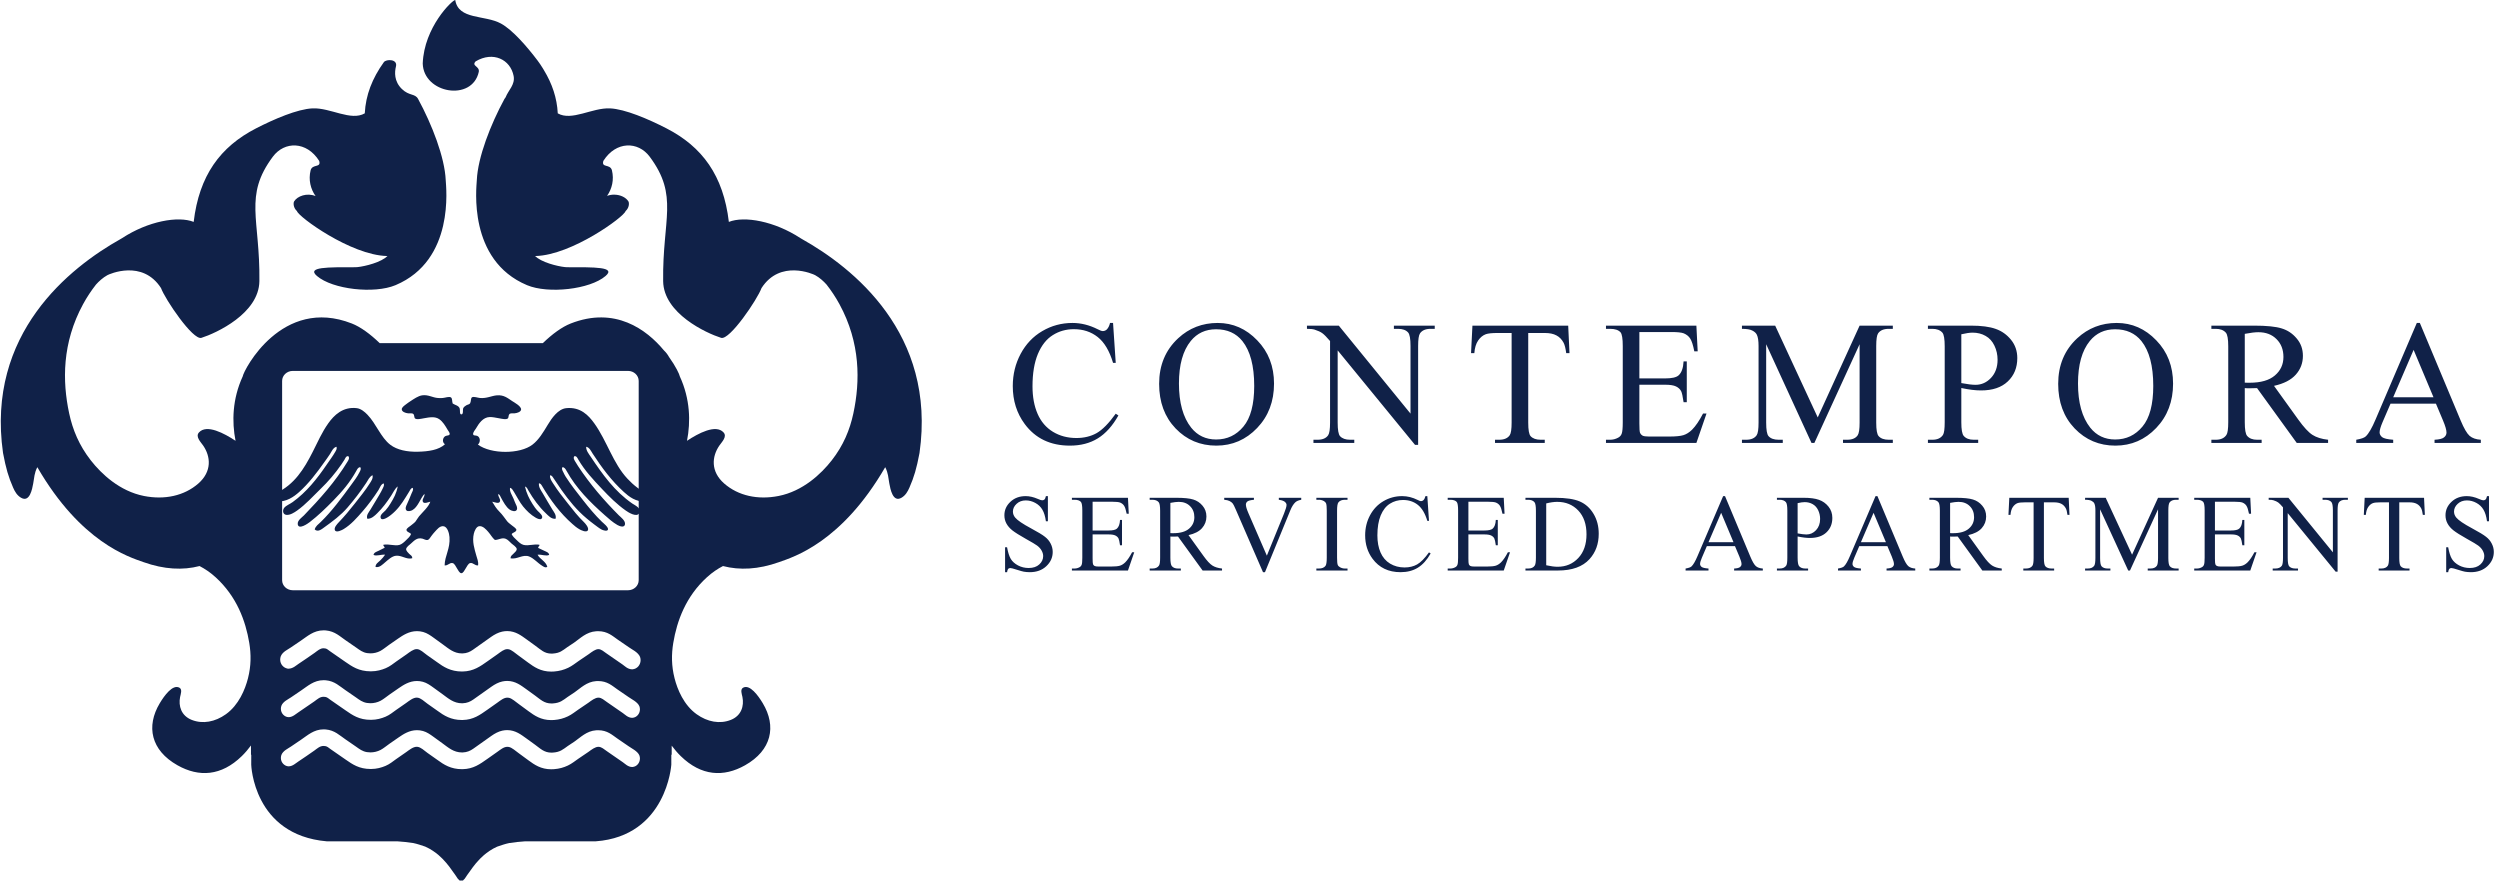
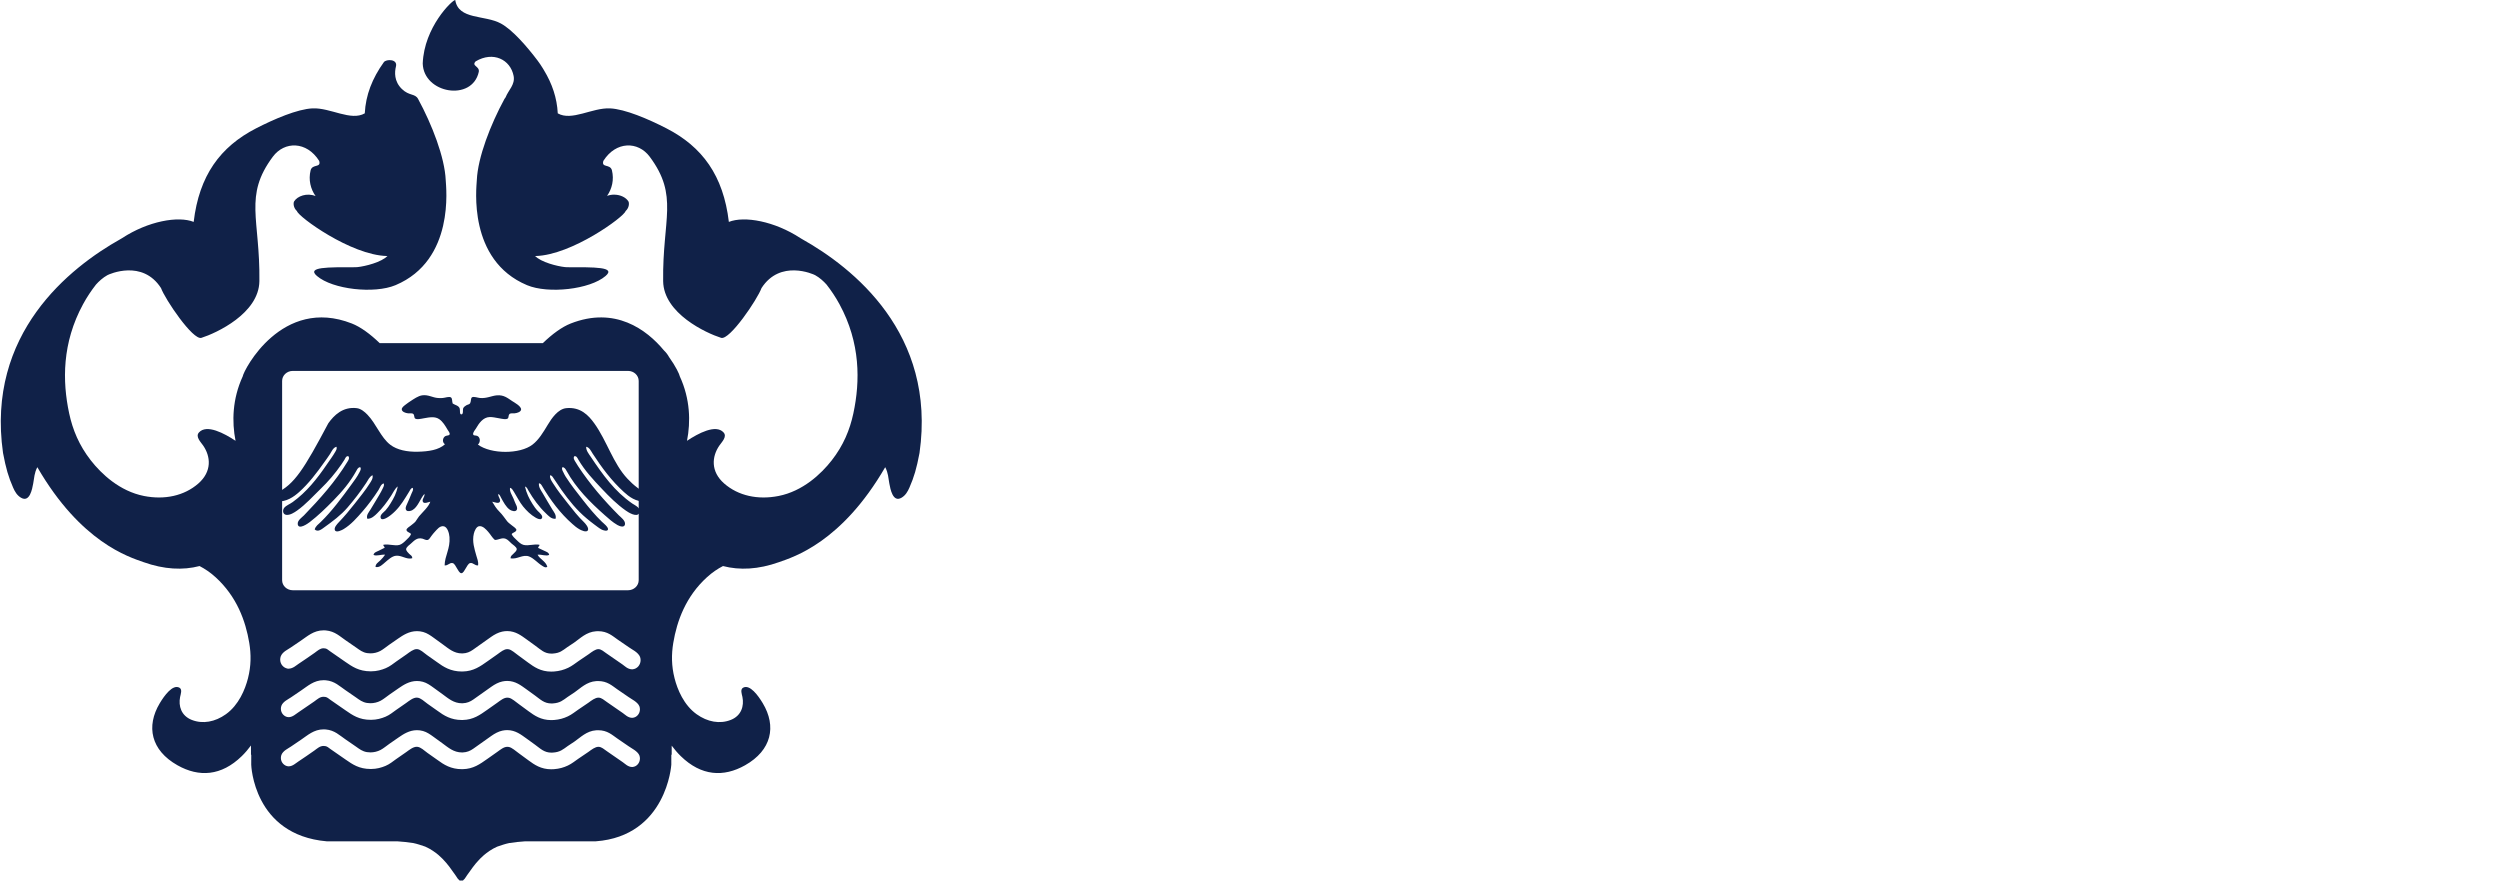
<svg xmlns="http://www.w3.org/2000/svg" width="1411" height="497" viewBox="0 0 1411 497" fill="none">
  <path d="M452.577 134.882C452.263 134.688 451.983 134.52 451.725 134.375C437.11 124.815 420.104 121.756 411.367 125.243C408.282 99.106 396.401 82.845 376.156 72.448C365.958 67.207 352.78 61.539 344.263 61.165C334.195 60.723 322.661 68.51 314.801 63.979C314.366 55.339 311.676 47.31 306.983 39.582C306.95 39.523 306.915 39.465 306.882 39.404C306.672 39.059 306.475 38.713 306.252 38.368C305.401 36.976 304.472 35.594 303.445 34.227C297.439 26.272 289.254 16.835 282.706 13.269C273.652 8.325 258.701 11.305 256.94 0C255.231 0.02 239.349 15.336 238.588 35.84C239.043 52.778 266.492 57.524 270.228 40.556C270.802 37.287 265.922 37.315 268.45 34.641C278.344 28.738 288.111 33.616 289.891 42.87C290.831 47.799 286.973 50.796 285.354 54.938C285.128 55.191 284.91 55.479 284.718 55.835C276.887 70.233 269.662 88.8 269.116 101.693C268.949 105.568 263.8 146.796 297.45 160.944C309.433 165.982 332.976 163.349 341.787 155.766C347.808 150.59 335.665 150.822 320.043 150.822C317.439 150.822 308.186 149.025 303.339 145.619C302.863 145.283 302.432 144.891 301.99 144.509C302.109 144.505 302.22 144.505 302.342 144.498C322.733 143.973 352.359 122.294 353.052 119.168C355.298 117.138 355.128 114.414 354.691 113.693C353.381 111.527 350.296 109.933 346.897 109.873C345.498 109.818 344.048 110.028 342.636 110.554C345.393 106.562 346.685 101.501 345.361 96.069C344.299 92.362 339.299 94.891 340.538 90.797C347.663 79.561 360.139 79.659 366.674 88.416C383.256 110.665 373.836 123.5 374.282 158.684C374.514 176.907 398.61 188.023 406.993 190.677C411.805 192.201 427.51 168.885 429.798 162.594C440.325 146.24 459.082 154.755 460.054 155.294C462.638 156.719 464.827 158.74 466.508 160.611C469.149 163.987 471.611 167.663 473.807 171.701C485.685 193.549 485.512 215.161 481.649 233.259C479.646 242.648 476.002 251.407 469.437 259.82C463.445 267.507 453.117 277.221 439.431 279.929C427.778 282.238 416.671 279.843 408.724 272.881C401.004 266.108 401.714 257.671 406.058 251.406C407.424 249.445 410.506 246.441 408.394 244.085C404.055 239.23 394.04 244.602 387.742 248.792C389.86 238.02 389.56 225.177 383.693 212.446C383.531 211.372 381.462 206.854 377.593 201.483C376.849 200.113 375.883 198.877 374.757 197.805C364.908 185.924 347.083 172.767 322.086 182.589C317.179 184.515 311.656 188.558 306.394 193.654H214.29C209.023 188.559 203.502 184.515 198.599 182.589C159.128 167.08 137.528 208.866 136.985 212.446C131.128 225.177 130.822 238.02 132.941 248.792C126.642 244.602 116.629 239.23 112.286 244.085C110.177 246.441 113.257 249.445 114.621 251.406C118.969 257.671 119.678 266.107 111.956 272.881C104.01 279.843 92.898 282.238 81.249 279.929C67.559 277.22 57.237 267.505 51.245 259.82C44.68 251.407 41.033 242.646 39.028 233.259C35.168 215.161 34.994 193.547 46.875 171.701C49.066 167.663 51.535 163.987 54.173 160.611C55.854 158.74 58.044 156.719 60.625 155.294C61.601 154.755 80.357 146.24 90.882 162.594C93.172 168.884 108.875 192.201 113.686 190.677C122.072 188.023 146.166 176.907 146.401 158.684C146.851 123.5 137.424 110.665 154.008 88.416C160.537 79.66 173.017 79.561 180.145 90.797C181.378 94.891 176.386 92.362 175.321 96.069C173.979 101.554 175.302 106.663 178.117 110.674C173.274 108.684 167.843 110.62 165.986 113.693C165.549 114.414 165.385 117.138 167.623 119.168C168.322 122.294 197.948 143.973 218.338 144.498C218.457 144.505 218.569 144.505 218.688 144.509C218.246 144.891 217.814 145.283 217.337 145.619C212.497 149.025 203.24 150.822 200.637 150.822C185.013 150.822 172.871 150.59 178.89 155.766C187.703 163.349 211.246 165.982 223.229 160.944C256.877 146.796 251.732 105.569 251.565 101.693C251.017 88.8 243.794 70.233 235.963 55.835C234.237 52.657 230.955 54.245 226.83 50.236C222.346 45.89 222.688 40.68 223.48 37.477C224.527 33.261 217.957 33.258 216.635 35.098C210.095 44.203 206.398 53.659 205.879 63.976C198.021 68.507 186.491 60.72 176.417 61.163C167.9 61.537 154.719 67.205 144.523 72.446C124.279 82.843 112.393 99.104 109.312 125.241C100.575 121.754 83.573 124.812 68.96 134.373C68.7 134.518 68.416 134.686 68.105 134.88C39.396 150.969 -7.888 188.197 1.707 255.65C3.38 264.481 4.778 269.209 7.39 275.176C8.384 277.453 9.604 279.59 11.859 280.912C16.793 283.807 18.179 275.928 18.741 272.89C19.355 269.615 19.342 266.954 21.069 263.679C45.686 306.184 72.743 314.34 81.03 317.281C92.649 321.411 103.198 321.939 112.632 319.476C115.654 321.046 118.655 323.041 121.653 325.768C133.62 336.658 138.628 350.421 140.689 362.876C141.757 369.339 141.739 375.811 139.966 382.8C138.345 389.187 134.723 397.936 127.518 403.096C121.39 407.481 114.454 408.754 108.256 406.329C102.229 403.967 100.642 398.431 101.652 393.363C101.972 391.779 103.03 389.101 101.262 388.131C97.461 386.051 92.733 392.632 90.183 396.885C82.341 409.948 85.158 423.449 100.163 431.915C112.299 438.759 124.878 438.048 136.468 426.753C138.383 424.882 140.082 422.855 141.651 420.742C141.651 424.038 141.651 425.981 141.651 425.981H141.806L141.795 431.61C141.795 431.671 142.077 441.505 147.536 451.847C152.967 462.195 163.731 473.068 184.454 474.846H224.313C227.086 474.973 230.938 475.458 233.205 475.805C235.731 476.337 237.656 477.043 240.002 477.825C243.149 479.207 245.766 481.113 247.592 482.673C249.404 484.231 250.413 485.416 250.467 485.473C252.264 487.211 255.479 491.634 257.078 494.003C257.673 494.902 258.049 495.458 258.049 495.458C258.074 495.493 258.095 495.514 258.124 495.549L258.337 495.884L258.451 496.026L258.832 496.399L258.962 496.496C259.006 496.611 259.079 496.713 259.179 496.798C259.329 496.929 259.527 497 259.728 497C259.752 497 259.772 497 259.795 496.997L260.334 496.955L260.875 496.997C261.104 497.011 261.33 496.94 261.489 496.798C261.582 496.713 261.658 496.614 261.701 496.498L261.829 496.398L262.215 496.025L262.333 495.882L262.525 495.574C262.564 495.539 262.595 495.494 262.623 495.454C262.623 495.448 262.997 494.89 263.585 494.008C265.202 491.634 268.4 487.211 270.25 485.425C270.257 485.425 271.261 484.229 273.078 482.672C274.902 481.112 277.526 479.205 280.608 477.852C283.022 477.043 284.949 476.337 287.416 475.811C289.729 475.457 293.584 474.972 296.328 474.845L336.277 474.835C356.257 473.364 367.011 462.478 372.612 452.073C378.242 441.662 378.879 431.692 378.892 431.587C378.892 431.587 378.892 429.01 378.892 425.981H379.104V420.84C380.656 422.915 382.33 424.914 384.221 426.754C395.81 438.049 408.379 438.761 420.517 431.916C435.524 423.45 438.341 409.949 430.501 396.886C427.946 392.633 423.222 386.052 419.418 388.132C417.654 389.102 418.704 391.782 419.027 393.365C420.041 398.433 418.451 403.97 412.426 406.33C406.231 408.755 399.292 407.483 393.164 403.097C385.955 397.938 382.334 389.188 380.718 382.802C378.944 375.812 378.923 369.339 379.992 362.877C382.054 350.421 387.063 336.658 399.026 325.769C402.028 323.041 405.025 321.047 408.044 319.477C417.485 321.94 428.033 321.412 439.648 317.282C447.94 314.341 474.994 306.185 499.613 263.68C501.339 266.954 501.324 269.616 501.941 272.891C502.505 275.93 503.886 283.808 508.822 280.913C511.077 279.591 512.299 277.454 513.291 275.177C515.904 269.21 517.302 264.482 518.974 255.651C528.571 188.2 481.284 150.971 452.577 134.882V134.882ZM159.23 214.999C159.23 211.873 161.933 209.34 165.266 209.34H354.447C357.779 209.34 360.48 211.874 360.48 214.999V327.478C360.48 330.605 357.779 333.14 354.447 333.14H165.266C161.933 333.14 159.23 330.605 159.23 327.478V214.999ZM356.966 432.89C356.919 432.89 356.844 432.895 356.744 432.895C354.38 432.857 352.741 431.025 351.541 430.216C348.248 427.886 345.787 426.228 342.578 424.014C341.031 422.918 339.525 421.575 337.946 421.511C337.909 421.505 337.864 421.505 337.775 421.505C335.952 421.473 333.915 423.056 332.088 424.385C330.085 425.8 328.042 427.11 326.392 428.244C324.497 429.542 322.785 430.983 320.51 432.065C318.134 433.195 315.668 433.885 312.776 434.112C312.202 434.158 311.648 434.178 311.123 434.178H311.091C305.298 434.178 301.601 431.591 298.309 429.172C296.613 427.93 294.692 426.464 292.811 425.134C291.135 423.931 288.938 421.913 287.228 421.591C286.936 421.529 286.652 421.504 286.374 421.504C284.337 421.475 282.442 423.112 280.631 424.393C278.564 425.816 276.896 427.02 275.044 428.333C270.857 431.291 267.116 433.994 261.181 434.114C261.031 434.114 260.878 434.119 260.713 434.12C254.487 434.131 250.495 431.57 246.861 428.892C245.042 427.555 243.333 426.427 241.27 424.948C239.365 423.544 237.487 421.685 235.578 421.511C235.462 421.492 235.339 421.488 235.197 421.49C233.194 421.457 230.992 423.255 229.279 424.48C227.271 425.878 225.349 427.187 223.597 428.427C221.767 429.722 219.96 431.273 217.586 432.269C215.288 433.235 212.638 434.002 209.428 434.02H209.318C202.616 434.039 198.931 431.364 195.084 428.715C192.47 426.921 189.242 424.7 186.536 422.784C185.448 421.997 184.708 421.305 183.728 421.123C183.335 421.046 182.978 421.014 182.642 421.014C180.542 421 179.14 422.377 177.397 423.633C174.104 425.957 171.652 427.607 168.315 429.848C166.98 430.706 165.215 432.478 162.96 432.523C162.865 432.523 162.776 432.522 162.688 432.516L162.735 431.748L162.672 432.513C160.529 432.335 158.541 430.409 158.529 427.804C158.526 427.269 158.615 426.713 158.796 426.146C159.68 423.69 162.749 422.401 164.256 421.331C166.242 419.993 168.189 418.66 169.945 417.472C173.607 415.024 177.116 411.663 182.65 411.653C183.042 411.648 183.447 411.671 183.857 411.706C188.958 412.154 191.709 415.101 194.971 417.287C196.96 418.624 198.971 420.015 200.849 421.337C202.882 422.779 204.543 424.082 207.102 424.498C207.737 424.595 208.394 424.651 209.058 424.651C210.995 424.651 213.017 424.2 214.803 423.263C216.437 422.395 218.083 421 219.865 419.74C221.538 418.56 223.27 417.365 225.027 416.163C227.621 414.391 230.986 412.115 235.332 412.111C236.412 412.109 237.545 412.252 238.728 412.576C240.936 413.179 242.896 414.582 244.575 415.798C246.33 417.072 248.07 418.319 249.636 419.466C253.016 421.927 256.044 424.686 260.746 424.685C260.884 424.685 261.024 424.681 261.16 424.679C263.562 424.595 265.42 423.77 267.13 422.566C270.685 420.047 273.829 417.816 277.356 415.318C279.257 413.972 281.359 412.838 283.5 412.379C284.474 412.166 285.402 412.075 286.279 412.075C290.992 412.081 294.225 414.757 296.902 416.637C298.569 417.811 300.29 419.102 301.967 420.307C304.997 422.495 307.084 424.792 311.26 424.792C311.487 424.792 311.72 424.787 311.953 424.769C316.157 424.507 317.67 423.022 320.44 421.06C321.685 420.178 323.03 419.381 324.27 418.512C327.618 416.218 331.043 412.536 336.475 412.173C336.844 412.148 337.203 412.138 337.556 412.138C342.829 412.132 345.521 414.838 348.423 416.819C350.443 418.2 352.385 419.5 354.736 421.151C356.258 422.276 359.953 423.947 360.894 426.426C361.088 426.99 361.177 427.563 361.177 428.117C361.163 430.621 359.339 432.723 356.966 432.89V432.89ZM356.966 405.135C356.919 405.135 356.844 405.14 356.744 405.14C354.38 405.103 352.741 403.269 351.541 402.461C348.248 400.134 345.787 398.473 342.578 396.261C341.031 395.164 339.525 393.821 337.946 393.756C337.909 393.753 337.864 393.753 337.775 393.753C335.952 393.718 333.915 395.302 332.088 396.631C330.085 398.046 328.042 399.356 326.392 400.49C324.497 401.788 322.785 403.229 320.51 404.311C318.134 405.441 315.668 406.131 312.776 406.358C312.202 406.399 311.648 406.424 311.123 406.424H311.091C305.298 406.424 301.601 403.837 298.309 401.418C296.613 400.175 294.692 398.71 292.811 397.38C291.135 396.178 288.938 394.16 287.228 393.839C286.936 393.774 286.652 393.75 286.374 393.75C284.337 393.721 282.442 395.356 280.631 396.638C278.564 398.062 276.896 399.267 275.044 400.581C270.857 403.537 267.116 406.241 261.181 406.359C261.031 406.359 260.878 406.365 260.713 406.368C254.487 406.376 250.495 403.817 246.861 401.138C245.042 399.801 243.333 398.673 241.27 397.194C239.365 395.79 237.487 393.933 235.578 393.758C235.462 393.742 235.339 393.734 235.197 393.736C233.194 393.703 230.992 395.502 229.279 396.729C227.271 398.124 225.349 399.433 223.597 400.676C221.767 401.968 219.96 403.519 217.586 404.516C215.288 405.481 212.638 406.248 209.428 406.27H209.318C202.616 406.281 198.931 403.612 195.084 400.961C192.47 399.17 189.242 396.946 186.536 395.033C185.448 394.246 184.708 393.553 183.728 393.371C183.335 393.291 182.978 393.26 182.642 393.26C180.542 393.245 179.14 394.624 177.397 395.883C174.104 398.204 171.652 399.85 168.315 402.098C166.98 402.952 165.215 404.726 162.96 404.769C162.865 404.769 162.776 404.767 162.688 404.763L162.735 403.994L162.672 404.761C160.529 404.581 158.541 402.655 158.529 400.05C158.526 399.518 158.615 398.959 158.796 398.395C159.68 395.935 162.749 394.65 164.256 393.577C166.242 392.239 168.189 390.906 169.945 389.717C173.607 387.268 177.116 383.908 182.65 383.899C183.042 383.898 183.447 383.917 183.857 383.951C188.958 384.401 191.709 387.35 194.971 389.534C196.96 390.871 198.971 392.261 200.849 393.583C202.882 395.024 204.543 396.328 207.102 396.744C207.737 396.84 208.394 396.9 209.058 396.9C210.995 396.9 213.017 396.446 214.803 395.509C216.437 394.641 218.083 393.245 219.865 391.987C221.538 390.807 223.27 389.612 225.027 388.411C227.621 386.638 230.986 384.361 235.332 384.358C236.412 384.356 237.545 384.497 238.728 384.821C240.936 385.426 242.896 386.827 244.575 388.044C246.33 389.32 248.07 390.566 249.636 391.713C253.016 394.174 256.044 396.935 260.746 396.931C260.884 396.931 261.024 396.927 261.16 396.922C263.562 396.84 265.42 396.016 267.13 394.812C270.685 392.293 273.829 390.062 277.356 387.566C279.257 386.22 281.359 385.084 283.5 384.625C284.474 384.413 285.402 384.318 286.279 384.318C290.992 384.328 294.225 387.005 296.902 388.887C298.569 390.061 300.29 391.349 301.967 392.555C304.997 394.742 307.084 397.037 311.26 397.039C311.487 397.037 311.72 397.032 311.953 397.018C316.157 396.754 317.67 395.271 320.44 393.307C321.685 392.425 323.03 391.628 324.27 390.759C327.618 388.464 331.043 384.781 336.475 384.419C336.844 384.394 337.203 384.384 337.556 384.384C342.829 384.377 345.521 387.084 348.423 389.068C350.443 390.449 352.385 391.748 354.736 393.397C356.258 394.522 359.953 396.193 360.894 398.672C361.088 399.236 361.177 399.809 361.177 400.364C361.163 402.868 359.339 404.966 356.966 405.135V405.135ZM356.96 377.761C356.95 377.761 356.86 377.769 356.733 377.769C354.168 377.717 352.463 375.768 351.319 375.016C348.026 372.693 345.57 371.032 342.352 368.82C340.795 367.695 339.285 366.422 337.877 366.381C337.877 366.384 337.86 366.381 337.745 366.381L337.714 366.377C336.129 366.353 334.111 367.857 332.308 369.192C330.298 370.609 328.249 371.921 326.605 373.052C324.732 374.334 323.004 375.792 320.673 376.904C318.256 378.051 315.738 378.756 312.801 378.988C312.22 379.03 311.663 379.052 311.119 379.052H311.086C305.176 379.056 301.375 376.396 298.075 373.972C296.386 372.726 294.468 371.261 292.583 369.936C290.899 368.708 288.67 366.721 287.138 366.458C286.882 366.401 286.632 366.378 286.344 366.378H286.313C284.515 366.354 282.658 367.899 280.852 369.199C278.789 370.62 277.119 371.825 275.261 373.138C271.086 376.092 267.245 378.872 261.181 378.989C261.04 378.989 260.883 378.992 260.713 378.997C260.713 378.997 260.676 378.992 260.676 378.997C254.357 378.999 250.266 376.372 246.633 373.69C244.823 372.363 243.112 371.235 241.039 369.747C239.113 368.31 237.228 366.514 235.516 366.378C235.442 366.367 235.359 366.363 235.263 366.363C235.263 366.363 235.255 366.363 235.167 366.367L235.139 366.363C233.377 366.34 231.2 368.045 229.497 369.287C227.485 370.685 225.564 371.992 223.819 373.232C222.009 374.507 220.176 376.089 217.736 377.115C215.404 378.093 212.697 378.879 209.424 378.897H209.316C209.278 378.897 209.265 378.894 209.265 378.897C202.485 378.902 198.682 376.153 194.862 373.522C192.245 371.727 189.019 369.508 186.307 367.587C185.196 366.775 184.488 366.139 183.649 365.992C183.282 365.92 182.952 365.889 182.583 365.884C180.701 365.884 179.382 367.153 177.617 368.438C174.318 370.764 171.864 372.414 168.519 374.665C167.25 375.461 165.453 377.301 163.026 377.395L163.023 377.421L162.637 377.392C162.632 377.392 162.625 377.392 162.62 377.391L162.275 377.378L162.278 377.346C160.075 376.975 158.157 374.962 158.139 372.327V372.265C158.139 371.696 158.234 371.107 158.429 370.509C159.415 367.828 162.598 366.548 164.036 365.502C166.025 364.166 167.97 362.834 169.729 361.646C173.348 359.234 176.938 355.774 182.635 355.762C182.662 355.757 182.692 355.757 182.727 355.757C183.103 355.757 183.494 355.778 183.89 355.811C189.136 356.28 191.973 359.321 195.183 361.459C197.174 362.796 199.188 364.191 201.069 365.516C203.119 366.966 204.71 368.21 207.158 368.608C207.776 368.703 208.413 368.758 209.055 368.758C210.931 368.758 212.895 368.32 214.617 367.415C216.2 366.579 217.842 365.189 219.639 363.916C221.315 362.735 223.047 361.542 224.804 360.339C227.4 358.568 230.838 356.224 235.3 356.22C235.329 356.218 235.351 356.218 235.362 356.218C236.465 356.218 237.62 356.365 238.824 356.693C241.126 357.325 243.119 358.762 244.795 359.98C246.549 361.253 248.292 362.501 249.858 363.649C253.264 366.133 256.204 368.793 260.732 368.791L260.737 368.786C260.751 368.785 260.768 368.786 260.79 368.791C260.902 368.787 261.024 368.786 261.147 368.783C263.458 368.702 265.232 367.919 266.899 366.745C270.457 364.223 273.607 361.995 277.129 359.493C279.053 358.132 281.196 356.971 283.41 356.494C284.412 356.276 285.371 356.179 286.277 356.179C291.146 356.188 294.468 358.953 297.123 360.812C298.79 361.994 300.517 363.283 302.189 364.486C305.269 366.714 307.245 368.895 311.252 368.897C311.481 368.895 311.703 368.889 311.925 368.874C316.036 368.607 317.396 367.227 320.21 365.237C321.475 364.342 322.814 363.545 324.049 362.686C327.347 360.438 330.843 356.66 336.447 356.279C336.825 356.255 337.195 356.241 337.502 356.245C337.507 356.245 337.532 356.241 337.569 356.241C342.977 356.238 345.789 359.05 348.641 360.994C350.652 362.373 352.595 363.673 354.963 365.333C356.407 366.431 360.185 368.071 361.255 370.79C361.46 371.398 361.555 372.011 361.555 372.609C361.547 375.299 359.591 377.576 356.96 377.761V377.761Z" fill="#102148" />
-   <path d="M152.101 280.15C151.784 281.837 154.938 282.828 156.376 282.967C161.621 283.447 165.953 280.277 168.799 277.741C174.267 272.863 178.784 266.847 183.029 260.877C184.096 259.368 185.234 257.849 186.256 256.259C187.206 254.778 187.972 252.686 189.86 252.143C190.396 253.139 189.626 254.286 189.198 255.054C187.799 257.516 185.95 259.923 184.354 262.28C178.931 270.276 172.957 277.747 165.196 283.362C163.604 284.517 161.571 285.252 160.446 286.568C159.387 287.83 159.459 290.318 161.591 290.591C163.68 290.856 166.207 289.212 167.655 288.18C172.622 284.667 176.624 280.093 180.943 275.934C185.367 271.668 189.205 267.146 192.703 262.079C193.249 261.294 193.882 260.367 194.414 259.474C194.884 258.661 195.301 257.276 196.593 257.464C197.486 258.5 196.616 259.762 196.118 260.574C189.301 271.828 180.477 281.635 171.547 290.891C170.465 292.013 167.798 293.682 168.043 295.809C168.438 299.302 173.859 295.409 174.777 294.706C179.546 291.05 183.872 286.825 188.058 282.559C193.142 277.38 197.472 272.323 201.148 265.698C201.596 264.882 202.152 263.646 203.333 263.69C204.04 264.699 203.236 265.812 202.857 266.599C201.622 269.088 199.883 271.366 198.302 273.525C192.933 280.873 187.5 288.314 181.037 294.606C179.771 295.831 178.104 296.915 177.621 298.822C179.44 300.538 181.641 298.613 183.029 297.62C187.779 294.202 192.375 290.803 196.117 286.472C199.874 282.131 203.376 277.556 206.647 272.62C207.694 271.034 208.496 269.032 210.252 268.204C210.691 270.041 209.444 271.635 208.641 272.919C206.13 276.938 203.13 280.494 200.203 284.26C197.364 287.912 194.502 291.298 191.089 294.905C190.36 295.681 188.389 297.741 189.005 299.222C189.722 300.948 193.189 299.081 193.939 298.622C198.199 296.023 201.441 292.26 204.653 288.583C207.878 284.881 210.851 280.853 213.575 276.638C214.42 275.315 214.919 273.344 216.512 272.82C217.075 273.791 216.397 274.843 216.038 275.631C214.914 278.112 213.336 280.466 211.961 282.858C211.073 284.396 210.05 286.023 209.115 287.578C208.235 289.043 206.564 290.75 207.308 292.799C209.658 292.891 211.461 291.1 212.903 289.684C215.909 286.755 218.405 283.379 220.78 279.753C221.944 277.969 222.826 275.831 224.479 274.528C223.762 278.437 222.251 281.151 220.402 284.16C219.627 285.426 218.713 286.787 217.559 288.08C216.716 289.012 214.475 290.421 214.799 292.094C215.317 294.719 219.888 291.246 220.584 290.689C224.124 287.88 226.618 284.537 229.036 280.553C229.611 279.597 230.233 278.596 230.836 277.641C231.38 276.782 231.81 275.491 232.923 275.332C233.533 276.391 232.676 277.567 232.262 278.545C231.332 280.692 230.729 282.467 229.602 284.767C229.129 285.724 228.537 287.21 229.413 288.081C230.191 288.853 231.948 288.354 232.637 287.979C235.941 286.191 237.122 281.427 239.562 278.744C239.878 280.521 237.943 281.776 238.706 283.265C239.364 284.525 241.772 283.367 242.882 283.162C241.824 286.192 238.681 288.838 236.528 291.396C235.759 292.306 235.255 293.396 234.539 294.309C233.931 295.071 232.849 295.82 231.877 296.616C231.38 297.026 229.421 298.19 229.413 299.024C229.4 300.328 231.643 300.606 231.972 301.433C231.481 302.825 230.208 303.864 229.125 304.947C228.171 305.9 226.748 307.208 225.429 307.553C222.624 308.29 219.584 306.862 216.417 307.455C216.112 308.197 217.119 308.369 217.079 309.166C216.037 309.746 214.836 310.292 213.666 310.87C212.607 311.394 211.071 311.756 210.817 313.18C212.534 314.071 215.053 312.833 217.361 313.077C216.643 314.18 215.622 315.303 214.518 316.391C213.518 317.381 211.878 318.253 211.96 320.008C214.278 320.47 215.883 318.607 217.463 317.297C219.073 315.947 221.124 313.977 223.339 313.681C226.635 313.236 229.359 315.963 232.636 315.086C232.842 313.794 231.73 313.346 230.93 312.576C230.408 312.074 229.209 310.878 229.222 309.967C229.24 308.792 231.275 307.37 231.971 306.753C233.742 305.197 235.361 303.182 238.517 304.038C239.584 304.336 240.39 305.006 241.461 304.746C242.162 304.572 242.933 303.245 243.449 302.542C244.127 301.609 244.739 300.873 245.345 300.228C246.67 298.828 248.185 296.689 250.375 297.013C252.501 297.332 253.537 300.921 253.692 303.14C254.182 309.75 251.053 313.54 250.944 319.1C252.887 319.344 253.607 317.486 255.405 317.794C256.497 317.985 257.269 319.722 257.871 320.704C258.473 321.698 259.369 323.475 260.335 323.514C261.436 323.565 262.188 321.822 262.895 320.704C263.471 319.798 264.319 317.987 265.366 317.794C267.153 317.46 267.91 319.335 269.822 319.1C270.151 317.091 269.285 315.202 268.779 313.378C267.827 309.935 266.355 305.637 267.447 301.129C267.856 299.463 268.856 297.31 270.296 297.012C272.467 296.569 274.498 298.985 275.515 300.13C276.958 301.743 277.791 303.5 279.309 304.745C281.386 304.757 283.169 303.314 285.284 304.037C286.622 304.502 287.714 305.881 288.705 306.752C289.46 307.418 291.582 308.767 291.64 309.859C291.703 310.885 290.439 311.868 289.839 312.47C289.03 313.289 288.184 313.706 288.13 315.085C291.808 315.911 295.112 312.67 298.661 314.083C301.409 315.173 303.412 317.746 305.965 319.301C306.734 319.767 307.82 320.666 308.908 319.907C308.037 316.737 304.828 315.775 303.402 313.076C305.718 312.817 308.246 314.085 309.95 313.179C309.771 311.754 308.196 311.374 307.2 310.869C306.048 310.291 304.869 309.753 303.777 309.264C303.643 308.282 304.583 308.436 304.448 307.454C301.303 306.906 298.303 308.214 295.531 307.551C294.049 307.204 292.768 305.95 291.731 304.946C290.625 303.861 289.424 302.854 288.792 301.531C289.039 300.584 291.455 300.356 291.448 299.023C291.448 298.263 289.353 296.89 288.883 296.514C287.87 295.68 286.877 295.006 286.232 294.201C284.822 292.425 283.563 290.425 281.866 288.783C280.139 287.091 278.892 285.028 277.79 283.161C279.103 283.382 281.597 284.556 282.158 283.061C282.688 281.63 281.072 280.509 281.202 278.845C282.054 279.06 282.389 280.169 282.82 280.955C284.12 283.301 285.602 286.223 287.75 287.678C288.576 288.24 290.882 289.136 291.64 287.78C292.244 286.698 291.495 285.328 291.076 284.467C290.51 283.329 290.233 282.361 289.839 281.458C288.862 279.181 287.56 277.507 287.846 275.333C288.883 275.465 289.494 276.708 290.026 277.542C291.718 280.209 293.207 283.371 295.25 285.87C297.163 288.231 299.541 290.574 302.366 292.197C303.245 292.704 304.863 293.443 305.586 292.799C307.147 291.417 304.321 289.22 303.599 288.482C302.344 287.207 301.364 285.749 300.56 284.467C298.622 281.394 297.194 278.485 296.29 274.626C297.372 274.826 297.798 276.097 298.282 276.937C300.992 281.602 304.181 286.005 308.056 289.684C309.486 291.047 311.153 293.043 313.557 292.799C314.151 290.769 312.646 289.013 311.751 287.578C309.811 284.471 308.097 281.379 306.156 278.142C305.235 276.609 303.959 274.928 304.168 272.82C305.061 272.677 305.608 273.718 305.968 274.328C310.629 282.239 316.272 289.785 323.04 295.707C324.159 296.687 325.372 297.777 327.021 298.719C327.764 299.145 331.215 300.942 331.869 299.124C332.344 297.769 330.454 295.555 329.688 294.805C326.239 291.495 323.404 287.856 320.579 284.26C317.627 280.521 314.816 277.031 312.226 272.919C311.392 271.593 310.242 270.135 310.425 268.304C311.416 268.139 311.972 269.287 312.418 269.911C313.961 272.079 315.381 274.405 316.972 276.638C321.201 282.564 325.503 287.914 331.109 292.598C332.414 293.693 333.83 294.856 335.28 295.912C336.712 296.952 338.224 298.205 339.637 298.924C340.273 299.242 342.821 300.167 343.153 298.822C343.471 297.522 340.35 295.094 339.737 294.507C335.887 290.781 332.351 286.508 329.016 282.255C325.65 277.961 322.272 273.73 319.247 269.008C318.779 268.275 318.326 267.357 317.922 266.499C317.534 265.704 316.803 264.636 317.448 263.689C318.617 263.668 319.26 264.857 319.724 265.697C325.209 275.669 333.046 283.437 341.35 290.792C343.385 292.593 345.802 294.807 348.462 296.312C349.67 296.999 352.332 298.003 352.733 296.012C353.165 293.879 350.23 291.809 349.314 290.891C340.969 282.509 332.974 273.32 326.268 263.084C325.763 262.318 325.175 261.351 324.652 260.476C324.177 259.666 323.345 258.455 324.177 257.464C325.466 257.275 325.967 258.636 326.455 259.474C330.092 265.71 334.85 270.76 339.834 276.034C343.885 280.328 348.228 284.678 353.209 288.178C354.684 289.226 359.28 292.122 360.796 289.684C362.506 286.95 358.241 285.155 356.815 284.16C346.858 277.254 340.198 267.944 333.387 257.762C332.292 256.127 330.785 254.36 330.822 252.142C332.686 252.497 333.563 254.578 334.519 256.054C339.582 263.841 345.16 271.366 352.071 277.642C354.892 280.201 358.945 283.508 364.499 282.965C365.939 282.818 368.962 281.831 368.763 280.252C368.674 279.514 367.197 279.154 366.873 279.046C361.632 277.309 357.52 273.775 354.159 270.21C346.091 261.671 342.504 248.802 335.463 238.99C332.181 234.403 327.602 229.571 319.629 230.357C314.921 230.819 311.299 236.189 309.192 239.695C306.569 244.061 304.106 248.196 300.561 250.934C293.469 256.414 277.148 256.398 269.731 250.934C271.38 249.429 271.05 246.738 269.347 246.014C268.439 245.633 267.31 246.007 267.067 245.215C266.736 244.13 268.283 242.431 268.593 241.899C270.223 239.099 272.521 235.509 276.371 235.378C277.87 235.328 279.788 235.741 281.688 236.082C283.272 236.368 285.836 237.006 286.704 236.082C287.119 235.644 286.915 234.39 287.469 233.771C288.108 233.055 289.308 233.371 290.506 233.268C291.935 233.142 293.979 232.443 294.106 231.162C294.297 229.279 290.214 227.125 289.184 226.442C286.407 224.608 284.357 222.807 280.454 223.125C277.406 223.38 274.851 224.929 270.966 224.636C269.64 224.53 267.401 223.637 266.409 224.239C265.617 224.713 265.965 226.359 265.368 227.548C264.986 228.298 263.973 228.282 263.185 228.753C262.614 229.089 261.634 229.746 261.379 230.56C261.14 231.34 261.606 233.73 260.529 233.873C259.214 234.047 259.779 231.815 259.48 230.66C259.034 228.887 256.749 228.615 255.5 227.745C255.059 226.539 255.376 224.966 254.553 224.335C253.577 223.587 251.274 224.531 249.809 224.638C248.921 224.698 248.036 224.687 247.25 224.638C244.076 224.432 241.716 222.62 238.236 223.127C235.99 223.463 233.517 225.218 231.783 226.344C230.926 226.897 229.92 227.585 228.941 228.353C228.011 229.081 226.705 229.981 226.757 231.064C226.829 232.402 228.824 233.13 230.268 233.272C231.394 233.387 232.639 233.046 233.297 233.674C233.919 234.254 233.737 235.634 234.153 236.085C235.025 237.009 237.62 236.367 239.179 236.085C242.511 235.481 245.506 234.925 247.91 236.586C249.94 237.982 251.299 240.28 252.658 242.605C252.981 243.174 253.929 244.258 253.796 245.014C253.619 245.993 252.498 245.599 251.419 246.12C249.94 246.843 249.277 249.495 251.138 250.742C247.546 254.025 241.86 254.806 235.861 254.952C229.737 255.114 224.07 253.918 220.305 251.04C214.913 246.912 212.332 239.18 207.404 234.075C205.813 232.422 203.71 230.643 201.336 230.36C193.465 229.424 188.491 234.41 185.301 238.897C181.725 243.921 179.317 249.448 176.481 255.057C171.553 264.797 166.117 273.44 156.179 278.145C155.521 278.452 152.256 279.32 152.101 280.15V280.15Z" fill="#102148" />
-   <path d="M628.205 182.275L629.719 204.785H628.205C626.187 198.047 623.306 193.197 619.562 190.234C615.819 187.272 611.327 185.791 606.086 185.791C601.691 185.791 597.72 186.914 594.172 189.16C590.624 191.374 587.824 194.922 585.773 199.805C583.755 204.688 582.746 210.758 582.746 218.018C582.746 224.007 583.706 229.199 585.627 233.594C587.548 237.988 590.428 241.357 594.27 243.701C598.143 246.045 602.554 247.217 607.502 247.217C611.799 247.217 615.591 246.305 618.879 244.482C622.167 242.627 625.78 238.965 629.719 233.496L631.232 234.473C627.912 240.365 624.038 244.678 619.611 247.412C615.184 250.146 609.927 251.514 603.84 251.514C592.87 251.514 584.374 247.445 578.352 239.307C573.859 233.252 571.613 226.123 571.613 217.92C571.613 211.312 573.094 205.241 576.057 199.707C579.019 194.173 583.088 189.893 588.264 186.865C593.472 183.805 599.152 182.275 605.305 182.275C610.09 182.275 614.81 183.447 619.465 185.791C620.832 186.507 621.809 186.865 622.395 186.865C623.273 186.865 624.038 186.556 624.689 185.938C625.536 185.059 626.138 183.838 626.496 182.275H628.205ZM687.271 182.275C695.865 182.275 703.303 185.547 709.586 192.09C715.901 198.6 719.059 206.738 719.059 216.504C719.059 226.562 715.885 234.912 709.537 241.553C703.189 248.193 695.507 251.514 686.49 251.514C677.376 251.514 669.71 248.275 663.492 241.797C657.307 235.319 654.215 226.937 654.215 216.65C654.215 206.136 657.796 197.559 664.957 190.918C671.174 185.156 678.613 182.275 687.271 182.275ZM686.344 185.84C680.419 185.84 675.667 188.037 672.086 192.432C667.626 197.9 665.396 205.908 665.396 216.455C665.396 227.262 667.708 235.579 672.33 241.406C675.878 245.833 680.566 248.047 686.393 248.047C692.61 248.047 697.737 245.622 701.773 240.771C705.842 235.921 707.877 228.271 707.877 217.822C707.877 206.494 705.647 198.047 701.188 192.48C697.607 188.053 692.659 185.84 686.344 185.84ZM737.646 183.789H755.615L796.094 233.447V195.264C796.094 191.195 795.638 188.656 794.727 187.646C793.522 186.279 791.618 185.596 789.014 185.596H786.719V183.789H809.766V185.596H807.422C804.622 185.596 802.637 186.442 801.465 188.135C800.749 189.176 800.391 191.553 800.391 195.264V251.074H798.633L754.98 197.754V238.525C754.98 242.594 755.42 245.133 756.299 246.143C757.536 247.51 759.44 248.193 762.012 248.193H764.355V250H741.309V248.193H743.604C746.436 248.193 748.438 247.347 749.609 245.654C750.326 244.613 750.684 242.236 750.684 238.525V192.48C748.763 190.234 747.298 188.753 746.289 188.037C745.312 187.321 743.864 186.654 741.943 186.035C740.999 185.742 739.567 185.596 737.646 185.596V183.789ZM885.092 183.789L885.824 199.316H883.969C883.611 196.582 883.122 194.629 882.504 193.457C881.495 191.569 880.144 190.186 878.451 189.307C876.791 188.395 874.594 187.939 871.859 187.939H862.533V238.525C862.533 242.594 862.973 245.133 863.852 246.143C865.089 247.51 866.993 248.193 869.564 248.193H871.859V250H843.783V248.193H846.127C848.926 248.193 850.912 247.347 852.084 245.654C852.8 244.613 853.158 242.236 853.158 238.525V187.939H845.199C842.107 187.939 839.91 188.167 838.607 188.623C836.915 189.242 835.466 190.43 834.262 192.188C833.057 193.945 832.341 196.322 832.113 199.316H830.258L831.039 183.789H885.092ZM925.262 187.402V213.574H939.812C943.589 213.574 946.111 213.005 947.381 211.865C949.074 210.368 950.018 207.731 950.213 203.955H952.02V227.002H950.213C949.757 223.779 949.301 221.712 948.846 220.801C948.26 219.661 947.299 218.766 945.965 218.115C944.63 217.464 942.579 217.139 939.812 217.139H925.262V238.965C925.262 241.895 925.392 243.685 925.652 244.336C925.913 244.954 926.368 245.459 927.02 245.85C927.671 246.208 928.908 246.387 930.73 246.387H941.961C945.704 246.387 948.423 246.126 950.115 245.605C951.808 245.085 953.436 244.059 954.998 242.529C957.016 240.511 959.083 237.467 961.199 233.398H963.152L957.439 250H906.414V248.193H908.758C910.32 248.193 911.801 247.819 913.201 247.07C914.243 246.549 914.943 245.768 915.301 244.727C915.691 243.685 915.887 241.553 915.887 238.33V195.312C915.887 191.113 915.464 188.525 914.617 187.549C913.445 186.247 911.492 185.596 908.758 185.596H906.414V183.789H957.439L958.172 198.291H956.268C955.584 194.808 954.819 192.415 953.973 191.113C953.159 189.811 951.938 188.818 950.311 188.135C949.008 187.646 946.714 187.402 943.426 187.402H925.262ZM1022.41 250L996.828 194.287V238.525C996.828 242.594 997.268 245.133 998.146 246.143C999.351 247.51 1001.26 248.193 1003.86 248.193H1006.2V250H983.156V248.193H985.5C988.299 248.193 990.285 247.347 991.457 245.654C992.173 244.613 992.531 242.236 992.531 238.525V195.264C992.531 192.334 992.206 190.218 991.555 188.916C991.099 187.972 990.253 187.191 989.016 186.572C987.811 185.921 985.858 185.596 983.156 185.596V183.789H1001.91L1025.93 235.596L1049.56 183.789H1068.31V185.596H1066.02C1063.19 185.596 1061.18 186.442 1060.01 188.135C1059.3 189.176 1058.94 191.553 1058.94 195.264V238.525C1058.94 242.594 1059.39 245.133 1060.3 246.143C1061.51 247.51 1063.41 248.193 1066.02 248.193H1068.31V250H1040.19V248.193H1042.53C1045.36 248.193 1047.35 247.347 1048.49 245.654C1049.2 244.613 1049.56 242.236 1049.56 238.525V194.287L1024.03 250H1022.41ZM1106.97 218.994V238.281C1106.97 242.448 1107.42 245.036 1108.34 246.045C1109.57 247.477 1111.44 248.193 1113.95 248.193H1116.49V250H1088.12V248.193H1090.61C1093.41 248.193 1095.41 247.282 1096.62 245.459C1097.27 244.45 1097.59 242.057 1097.59 238.281V195.508C1097.59 191.341 1097.15 188.753 1096.28 187.744C1095.01 186.312 1093.12 185.596 1090.61 185.596H1088.12V183.789H1112.39C1118.31 183.789 1122.98 184.408 1126.4 185.645C1129.82 186.849 1132.7 188.9 1135.04 191.797C1137.39 194.694 1138.56 198.128 1138.56 202.1C1138.56 207.503 1136.77 211.898 1133.19 215.283C1129.64 218.669 1124.61 220.361 1118.1 220.361C1116.51 220.361 1114.78 220.247 1112.93 220.02C1111.07 219.792 1109.08 219.45 1106.97 218.994ZM1106.97 216.211C1108.69 216.536 1110.22 216.781 1111.56 216.943C1112.89 217.106 1114.03 217.188 1114.98 217.188C1118.36 217.188 1121.28 215.885 1123.72 213.281C1126.19 210.645 1127.43 207.243 1127.43 203.076C1127.43 200.212 1126.84 197.559 1125.67 195.117C1124.5 192.643 1122.84 190.804 1120.69 189.6C1118.54 188.363 1116.1 187.744 1113.37 187.744C1111.71 187.744 1109.57 188.053 1106.97 188.672V216.211ZM1194.7 182.275C1203.29 182.275 1210.73 185.547 1217.01 192.09C1223.33 198.6 1226.48 206.738 1226.48 216.504C1226.48 226.562 1223.31 234.912 1216.96 241.553C1210.62 248.193 1202.93 251.514 1193.92 251.514C1184.8 251.514 1177.14 248.275 1170.92 241.797C1164.73 235.319 1161.64 226.937 1161.64 216.65C1161.64 206.136 1165.22 197.559 1172.38 190.918C1178.6 185.156 1186.04 182.275 1194.7 182.275ZM1193.77 185.84C1187.85 185.84 1183.09 188.037 1179.51 192.432C1175.05 197.9 1172.82 205.908 1172.82 216.455C1172.82 227.262 1175.13 235.579 1179.76 241.406C1183.3 245.833 1187.99 248.047 1193.82 248.047C1200.04 248.047 1205.16 245.622 1209.2 240.771C1213.27 235.921 1215.3 228.271 1215.3 217.822C1215.3 206.494 1213.07 198.047 1208.61 192.48C1205.03 188.053 1200.08 185.84 1193.77 185.84ZM1313.97 250H1296.29L1273.88 219.043C1272.22 219.108 1270.87 219.141 1269.83 219.141C1269.4 219.141 1268.95 219.141 1268.46 219.141C1267.97 219.108 1267.47 219.076 1266.95 219.043V238.281C1266.95 242.448 1267.4 245.036 1268.31 246.045C1269.55 247.477 1271.41 248.193 1273.88 248.193H1276.47V250H1248.1V248.193H1250.59C1253.39 248.193 1255.39 247.282 1256.6 245.459C1257.28 244.45 1257.62 242.057 1257.62 238.281V195.508C1257.62 191.341 1257.17 188.753 1256.25 187.744C1254.98 186.312 1253.1 185.596 1250.59 185.596H1248.1V183.789H1272.22C1279.25 183.789 1284.43 184.31 1287.75 185.352C1291.1 186.361 1293.93 188.249 1296.24 191.016C1298.59 193.75 1299.76 197.021 1299.76 200.83C1299.76 204.899 1298.43 208.431 1295.76 211.426C1293.12 214.421 1289.02 216.536 1283.45 217.773L1297.12 236.768C1300.25 241.13 1302.93 244.027 1305.18 245.459C1307.43 246.891 1310.36 247.803 1313.97 248.193V250ZM1266.95 215.967C1267.57 215.967 1268.1 215.983 1268.56 216.016C1269.01 216.016 1269.39 216.016 1269.68 216.016C1276 216.016 1280.75 214.648 1283.94 211.914C1287.16 209.18 1288.77 205.697 1288.77 201.465C1288.77 197.331 1287.47 193.978 1284.87 191.406C1282.3 188.802 1278.88 187.5 1274.61 187.5C1272.73 187.5 1270.17 187.809 1266.95 188.428V215.967ZM1374.84 227.832H1349.21L1344.71 238.281C1343.61 240.853 1343.05 242.773 1343.05 244.043C1343.05 245.052 1343.53 245.947 1344.47 246.729C1345.45 247.477 1347.53 247.965 1350.72 248.193V250H1329.87V248.193C1332.64 247.705 1334.43 247.07 1335.24 246.289C1336.9 244.727 1338.74 241.553 1340.76 236.768L1364.05 182.275H1365.76L1388.81 237.354C1390.66 241.781 1392.34 244.661 1393.84 245.996C1395.37 247.298 1397.48 248.031 1400.18 248.193V250H1374.06V248.193C1376.7 248.063 1378.47 247.624 1379.38 246.875C1380.33 246.126 1380.8 245.215 1380.8 244.141C1380.8 242.708 1380.15 240.446 1378.85 237.354L1374.84 227.832ZM1373.47 224.219L1362.24 197.461L1350.72 224.219H1373.47Z" fill="#102148" />
-   <path d="M591.427 280.011V294.209H590.307C589.943 291.484 589.287 289.315 588.339 287.7C587.41 286.086 586.078 284.804 584.343 283.855C582.607 282.907 580.811 282.433 578.954 282.433C576.855 282.433 575.119 283.078 573.747 284.37C572.375 285.642 571.688 287.095 571.688 288.729C571.688 289.981 572.122 291.121 572.99 292.15C574.242 293.664 577.218 295.682 581.921 298.205C585.756 300.264 588.369 301.848 589.762 302.958C591.174 304.048 592.254 305.34 593.001 306.833C593.768 308.326 594.151 309.891 594.151 311.525C594.151 314.633 592.94 317.318 590.519 319.578C588.117 321.818 585.019 322.938 581.225 322.938C580.034 322.938 578.914 322.848 577.864 322.666C577.239 322.565 575.937 322.202 573.959 321.576C572.001 320.93 570.76 320.607 570.235 320.607C569.731 320.607 569.327 320.759 569.024 321.062C568.742 321.364 568.53 321.99 568.389 322.938H567.269V308.861H568.389C568.913 311.808 569.62 314.018 570.508 315.491C571.396 316.944 572.748 318.155 574.564 319.124C576.401 320.093 578.409 320.577 580.589 320.577C583.112 320.577 585.1 319.911 586.553 318.579C588.026 317.247 588.763 315.673 588.763 313.856C588.763 312.847 588.48 311.828 587.915 310.799C587.37 309.77 586.512 308.811 585.342 307.923C584.555 307.317 582.405 306.036 578.894 304.078C575.382 302.1 572.879 300.526 571.386 299.355C569.912 298.185 568.792 296.893 568.025 295.48C567.258 294.068 566.875 292.514 566.875 290.818C566.875 287.872 568.005 285.339 570.266 283.22C572.526 281.08 575.402 280.011 578.894 280.011C581.073 280.011 583.384 280.546 585.826 281.615C586.956 282.12 587.754 282.372 588.218 282.372C588.743 282.372 589.166 282.221 589.489 281.918C589.832 281.595 590.105 280.959 590.307 280.011H591.427ZM616.669 283.189V299.416H625.69C628.031 299.416 629.596 299.063 630.383 298.356C631.432 297.428 632.017 295.793 632.138 293.452H633.259V307.741H632.138C631.856 305.743 631.573 304.462 631.291 303.896C630.928 303.19 630.332 302.635 629.505 302.231C628.677 301.828 627.406 301.626 625.69 301.626H616.669V315.158C616.669 316.975 616.749 318.085 616.911 318.488C617.072 318.872 617.355 319.185 617.759 319.427C618.162 319.649 618.929 319.76 620.059 319.76H627.022C629.343 319.76 631.028 319.598 632.078 319.275C633.127 318.952 634.137 318.317 635.105 317.368C636.357 316.117 637.638 314.23 638.95 311.707H640.161L636.619 322H604.983V320.88H606.436C607.405 320.88 608.323 320.648 609.191 320.184C609.837 319.861 610.271 319.376 610.493 318.73C610.735 318.085 610.856 316.763 610.856 314.765V288.094C610.856 285.49 610.594 283.886 610.069 283.28C609.343 282.473 608.132 282.069 606.436 282.069H604.983V280.949H636.619L637.073 289.94H635.892C635.469 287.781 634.994 286.298 634.47 285.49C633.965 284.683 633.208 284.067 632.199 283.644C631.392 283.341 629.969 283.189 627.93 283.189H616.669ZM689.713 322H678.754L664.858 302.807C663.829 302.847 662.991 302.867 662.345 302.867C662.083 302.867 661.8 302.867 661.498 302.867C661.195 302.847 660.882 302.827 660.559 302.807V314.734C660.559 317.318 660.842 318.922 661.407 319.548C662.174 320.436 663.324 320.88 664.858 320.88H666.463V322H648.874V320.88H650.418C652.153 320.88 653.394 320.315 654.141 319.185C654.565 318.559 654.777 317.076 654.777 314.734V288.215C654.777 285.632 654.494 284.027 653.929 283.401C653.142 282.513 651.972 282.069 650.418 282.069H648.874V280.949H663.829C668.188 280.949 671.397 281.272 673.456 281.918C675.534 282.544 677.29 283.714 678.723 285.43C680.176 287.125 680.903 289.153 680.903 291.515C680.903 294.037 680.075 296.227 678.421 298.084C676.786 299.941 674.243 301.253 670.792 302.02L679.268 313.796C681.206 316.5 682.871 318.297 684.263 319.185C685.656 320.073 687.472 320.638 689.713 320.88V322ZM660.559 300.899C660.943 300.899 661.276 300.91 661.558 300.93C661.841 300.93 662.073 300.93 662.254 300.93C666.17 300.93 669.116 300.082 671.094 298.387C673.092 296.691 674.091 294.532 674.091 291.908C674.091 289.345 673.284 287.266 671.67 285.672C670.075 284.057 667.956 283.25 665.312 283.25C664.142 283.25 662.557 283.442 660.559 283.825V300.899ZM734.42 280.949V282.069C732.967 282.332 731.867 282.796 731.121 283.462C730.051 284.451 729.102 285.965 728.275 288.003L713.955 322.938H712.835L697.456 287.549C696.669 285.732 696.114 284.622 695.791 284.219C695.287 283.593 694.661 283.109 693.914 282.766C693.188 282.402 692.199 282.17 690.948 282.069V280.949H707.719V282.069C705.822 282.251 704.591 282.574 704.026 283.038C703.461 283.502 703.178 284.098 703.178 284.824C703.178 285.833 703.642 287.408 704.571 289.547L715.015 313.614L724.703 289.85C725.651 287.508 726.125 285.884 726.125 284.976C726.125 284.39 725.833 283.835 725.247 283.311C724.662 282.766 723.673 282.382 722.281 282.16C722.18 282.14 722.008 282.11 721.766 282.069V280.949H734.42ZM760.54 320.88V322H742.951V320.88H744.404C746.1 320.88 747.331 320.385 748.098 319.396C748.582 318.751 748.824 317.197 748.824 314.734V288.215C748.824 286.136 748.693 284.764 748.431 284.098C748.229 283.593 747.815 283.159 747.19 282.796C746.302 282.312 745.373 282.069 744.404 282.069H742.951V280.949H760.54V282.069H759.057C757.382 282.069 756.161 282.564 755.394 283.553C754.889 284.199 754.637 285.753 754.637 288.215V314.734C754.637 316.813 754.768 318.186 755.03 318.852C755.232 319.356 755.656 319.79 756.302 320.153C757.17 320.638 758.088 320.88 759.057 320.88H760.54ZM805.581 280.011L806.52 293.967H805.581C804.33 289.789 802.544 286.782 800.223 284.945C797.902 283.109 795.117 282.19 791.867 282.19C789.143 282.19 786.68 282.887 784.48 284.279C782.281 285.652 780.545 287.852 779.273 290.879C778.022 293.906 777.396 297.67 777.396 302.171C777.396 305.884 777.992 309.104 779.183 311.828C780.373 314.553 782.16 316.642 784.541 318.095C786.943 319.548 789.677 320.274 792.745 320.274C795.409 320.274 797.76 319.709 799.799 318.579C801.837 317.429 804.077 315.158 806.52 311.768L807.458 312.373C805.399 316.026 802.998 318.7 800.253 320.396C797.508 322.091 794.249 322.938 790.475 322.938C783.673 322.938 778.406 320.416 774.672 315.37C771.887 311.616 770.494 307.196 770.494 302.11C770.494 298.013 771.412 294.249 773.249 290.818C775.086 287.387 777.608 284.733 780.817 282.856C784.047 280.959 787.568 280.011 791.383 280.011C794.35 280.011 797.276 280.737 800.162 282.19C801.01 282.634 801.615 282.856 801.979 282.856C802.523 282.856 802.998 282.665 803.401 282.281C803.926 281.736 804.299 280.979 804.521 280.011H805.581ZM828.764 283.189V299.416H837.786C840.127 299.416 841.691 299.063 842.478 298.356C843.528 297.428 844.113 295.793 844.234 293.452H845.354V307.741H844.234C843.952 305.743 843.669 304.462 843.387 303.896C843.023 303.19 842.428 302.635 841.6 302.231C840.773 301.828 839.501 301.626 837.786 301.626H828.764V315.158C828.764 316.975 828.845 318.085 829.007 318.488C829.168 318.872 829.451 319.185 829.854 319.427C830.258 319.649 831.025 319.76 832.155 319.76H839.118C841.439 319.76 843.124 319.598 844.174 319.275C845.223 318.952 846.232 318.317 847.201 317.368C848.452 316.117 849.734 314.23 851.046 311.707H852.257L848.715 322H817.079V320.88H818.532C819.501 320.88 820.419 320.648 821.287 320.184C821.933 319.861 822.367 319.376 822.589 318.73C822.831 318.085 822.952 316.763 822.952 314.765V288.094C822.952 285.49 822.69 283.886 822.165 283.28C821.438 282.473 820.227 282.069 818.532 282.069H817.079V280.949H848.715L849.169 289.94H847.988C847.564 287.781 847.09 286.298 846.565 285.49C846.061 284.683 845.304 284.067 844.295 283.644C843.487 283.341 842.065 283.189 840.026 283.189H828.764ZM860.969 322V320.88H862.513C864.249 320.88 865.48 320.325 866.207 319.215C866.651 318.549 866.873 317.055 866.873 314.734V288.215C866.873 285.652 866.59 284.047 866.025 283.401C865.238 282.513 864.067 282.069 862.513 282.069H860.969V280.949H877.68C883.816 280.949 888.478 281.646 891.667 283.038C894.876 284.431 897.449 286.752 899.386 290.001C901.344 293.25 902.323 297.004 902.323 301.263C902.323 306.974 900.587 311.747 897.116 315.582C893.221 319.861 887.287 322 879.315 322H860.969ZM872.685 319.033C875.248 319.598 877.398 319.881 879.133 319.881C883.816 319.881 887.701 318.236 890.789 314.946C893.877 311.657 895.421 307.196 895.421 301.565C895.421 295.894 893.877 291.424 890.789 288.154C887.701 284.885 883.735 283.25 878.891 283.25C877.075 283.25 875.006 283.543 872.685 284.128V319.033ZM979.229 308.256H963.336L960.551 314.734C959.865 316.329 959.521 317.52 959.521 318.307C959.521 318.932 959.814 319.487 960.399 319.972C961.005 320.436 962.297 320.739 964.274 320.88V322H951.348V320.88C953.063 320.577 954.173 320.184 954.678 319.699C955.707 318.73 956.847 316.763 958.099 313.796L972.539 280.011H973.599L987.888 314.159C989.038 316.904 990.077 318.69 991.006 319.518C991.954 320.325 993.266 320.779 994.941 320.88V322H978.745V320.88C980.38 320.799 981.48 320.527 982.045 320.062C982.63 319.598 982.923 319.033 982.923 318.367C982.923 317.479 982.519 316.076 981.712 314.159L979.229 308.256ZM978.382 306.016L971.419 289.426L964.274 306.016H978.382ZM1014.58 302.776V314.734C1014.58 317.318 1014.87 318.922 1015.43 319.548C1016.2 320.436 1017.36 320.88 1018.91 320.88H1020.49V322H1002.9V320.88H1004.44C1006.18 320.88 1007.42 320.315 1008.16 319.185C1008.57 318.559 1008.77 317.076 1008.77 314.734V288.215C1008.77 285.632 1008.5 284.027 1007.95 283.401C1007.17 282.513 1006 282.069 1004.44 282.069H1002.9V280.949H1017.94C1021.62 280.949 1024.51 281.333 1026.63 282.1C1028.75 282.846 1030.54 284.118 1031.99 285.914C1033.44 287.71 1034.17 289.84 1034.17 292.302C1034.17 295.652 1033.06 298.377 1030.84 300.476C1028.64 302.575 1025.52 303.624 1021.49 303.624C1020.5 303.624 1019.43 303.553 1018.28 303.412C1017.13 303.271 1015.89 303.059 1014.58 302.776ZM1014.58 301.051C1015.65 301.253 1016.6 301.404 1017.43 301.505C1018.26 301.606 1018.96 301.656 1019.55 301.656C1021.65 301.656 1023.45 300.849 1024.97 299.234C1026.5 297.6 1027.27 295.491 1027.27 292.907C1027.27 291.131 1026.9 289.486 1026.18 287.973C1025.45 286.439 1024.42 285.299 1023.09 284.552C1021.76 283.785 1020.24 283.401 1018.55 283.401C1017.52 283.401 1016.2 283.593 1014.58 283.977V301.051ZM1065.25 308.256H1049.36L1046.58 314.734C1045.89 316.329 1045.55 317.52 1045.55 318.307C1045.55 318.932 1045.84 319.487 1046.42 319.972C1047.03 320.436 1048.32 320.739 1050.3 320.88V322H1037.37V320.88C1039.09 320.577 1040.2 320.184 1040.7 319.699C1041.73 318.73 1042.87 316.763 1044.12 313.796L1058.56 280.011H1059.62L1073.91 314.159C1075.06 316.904 1076.1 318.69 1077.03 319.518C1077.98 320.325 1079.29 320.779 1080.97 320.88V322H1064.77V320.88C1066.4 320.799 1067.5 320.527 1068.07 320.062C1068.66 319.598 1068.95 319.033 1068.95 318.367C1068.95 317.479 1068.54 316.076 1067.74 314.159L1065.25 308.256ZM1064.41 306.016L1057.44 289.426L1050.3 306.016H1064.41ZM1129.79 322H1118.83L1104.94 302.807C1103.91 302.847 1103.07 302.867 1102.42 302.867C1102.16 302.867 1101.88 302.867 1101.58 302.867C1101.27 302.847 1100.96 302.827 1100.64 302.807V314.734C1100.64 317.318 1100.92 318.922 1101.49 319.548C1102.25 320.436 1103.4 320.88 1104.94 320.88H1106.54V322H1088.95V320.88H1090.5C1092.23 320.88 1093.47 320.315 1094.22 319.185C1094.64 318.559 1094.86 317.076 1094.86 314.734V288.215C1094.86 285.632 1094.57 284.027 1094.01 283.401C1093.22 282.513 1092.05 282.069 1090.5 282.069H1088.95V280.949H1103.91C1108.27 280.949 1111.48 281.272 1113.53 281.918C1115.61 282.544 1117.37 283.714 1118.8 285.43C1120.26 287.125 1120.98 289.153 1120.98 291.515C1120.98 294.037 1120.15 296.227 1118.5 298.084C1116.86 299.941 1114.32 301.253 1110.87 302.02L1119.35 313.796C1121.28 316.5 1122.95 318.297 1124.34 319.185C1125.73 320.073 1127.55 320.638 1129.79 320.88V322ZM1100.64 300.899C1101.02 300.899 1101.35 300.91 1101.64 300.93C1101.92 300.93 1102.15 300.93 1102.33 300.93C1106.25 300.93 1109.2 300.082 1111.17 298.387C1113.17 296.691 1114.17 294.532 1114.17 291.908C1114.17 289.345 1113.36 287.266 1111.75 285.672C1110.15 284.057 1108.03 283.25 1105.39 283.25C1104.22 283.25 1102.64 283.442 1100.64 283.825V300.899ZM1167.57 280.949L1168.02 290.576H1166.87C1166.65 288.881 1166.35 287.67 1165.96 286.943C1165.34 285.773 1164.5 284.915 1163.45 284.37C1162.42 283.805 1161.06 283.522 1159.36 283.522H1153.58V314.886C1153.58 317.409 1153.85 318.983 1154.4 319.608C1155.16 320.456 1156.35 320.88 1157.94 320.88H1159.36V322H1141.96V320.88H1143.41C1145.14 320.88 1146.38 320.355 1147.1 319.306C1147.55 318.66 1147.77 317.187 1147.77 314.886V283.522H1142.83C1140.92 283.522 1139.55 283.664 1138.75 283.946C1137.7 284.33 1136.8 285.066 1136.05 286.156C1135.31 287.246 1134.86 288.719 1134.72 290.576H1133.57L1134.05 280.949H1167.57ZM1201.16 322L1185.3 287.458V314.886C1185.3 317.409 1185.57 318.983 1186.12 319.608C1186.86 320.456 1188.05 320.88 1189.66 320.88H1191.11V322H1176.82V320.88H1178.28C1180.01 320.88 1181.24 320.355 1181.97 319.306C1182.41 318.66 1182.64 317.187 1182.64 314.886V288.063C1182.64 286.247 1182.43 284.935 1182.03 284.128C1181.75 283.543 1181.22 283.058 1180.46 282.675C1179.71 282.271 1178.5 282.069 1176.82 282.069V280.949H1188.45L1203.34 313.069L1218 280.949H1229.62V282.069H1228.2C1226.44 282.069 1225.2 282.594 1224.47 283.644C1224.03 284.289 1223.81 285.763 1223.81 288.063V314.886C1223.81 317.409 1224.09 318.983 1224.66 319.608C1225.4 320.456 1226.58 320.88 1228.2 320.88H1229.62V322H1212.18V320.88H1213.64C1215.39 320.88 1216.62 320.355 1217.33 319.306C1217.77 318.66 1218 317.187 1218 314.886V287.458L1202.16 322H1201.16ZM1250.11 283.189V299.416H1259.13C1261.47 299.416 1263.04 299.063 1263.82 298.356C1264.87 297.428 1265.46 295.793 1265.58 293.452H1266.7V307.741H1265.58C1265.3 305.743 1265.01 304.462 1264.73 303.896C1264.37 303.19 1263.77 302.635 1262.95 302.231C1262.12 301.828 1260.85 301.626 1259.13 301.626H1250.11V315.158C1250.11 316.975 1250.19 318.085 1250.35 318.488C1250.51 318.872 1250.8 319.185 1251.2 319.427C1251.6 319.649 1252.37 319.76 1253.5 319.76H1260.46C1262.78 319.76 1264.47 319.598 1265.52 319.275C1266.57 318.952 1267.58 318.317 1268.55 317.368C1269.8 316.117 1271.08 314.23 1272.39 311.707H1273.6L1270.06 322H1238.42V320.88H1239.88C1240.85 320.88 1241.76 320.648 1242.63 320.184C1243.28 319.861 1243.71 319.376 1243.93 318.73C1244.18 318.085 1244.3 316.763 1244.3 314.765V288.094C1244.3 285.49 1244.04 283.886 1243.51 283.28C1242.78 282.473 1241.57 282.069 1239.88 282.069H1238.42V280.949H1270.06L1270.51 289.94H1269.33C1268.91 287.781 1268.44 286.298 1267.91 285.49C1267.41 284.683 1266.65 284.067 1265.64 283.644C1264.83 283.341 1263.41 283.189 1261.37 283.189H1250.11ZM1280.44 280.949H1291.58L1316.68 311.737V288.063C1316.68 285.541 1316.39 283.966 1315.83 283.341C1315.08 282.493 1313.9 282.069 1312.29 282.069H1310.86V280.949H1325.15V282.069H1323.7C1321.96 282.069 1320.73 282.594 1320.01 283.644C1319.56 284.289 1319.34 285.763 1319.34 288.063V322.666H1318.25L1291.19 289.607V314.886C1291.19 317.409 1291.46 318.983 1292 319.608C1292.77 320.456 1293.95 320.88 1295.54 320.88H1297V322H1282.71V320.88H1284.13C1285.89 320.88 1287.13 320.355 1287.86 319.306C1288.3 318.66 1288.52 317.187 1288.52 314.886V286.338C1287.33 284.945 1286.42 284.027 1285.8 283.583C1285.19 283.139 1284.29 282.725 1283.1 282.342C1282.52 282.16 1281.63 282.069 1280.44 282.069V280.949ZM1368.13 280.949L1368.59 290.576H1367.44C1367.22 288.881 1366.91 287.67 1366.53 286.943C1365.9 285.773 1365.07 284.915 1364.02 284.37C1362.99 283.805 1361.63 283.522 1359.93 283.522H1354.15V314.886C1354.15 317.409 1354.42 318.983 1354.97 319.608C1355.73 320.456 1356.91 320.88 1358.51 320.88H1359.93V322H1342.52V320.88H1343.98C1345.71 320.88 1346.94 320.355 1347.67 319.306C1348.11 318.66 1348.34 317.187 1348.34 314.886V283.522H1343.4C1341.48 283.522 1340.12 283.664 1339.31 283.946C1338.26 284.33 1337.37 285.066 1336.62 286.156C1335.87 287.246 1335.43 288.719 1335.29 290.576H1334.14L1334.62 280.949H1368.13ZM1404.79 280.011V294.209H1403.67C1403.31 291.484 1402.65 289.315 1401.7 287.7C1400.77 286.086 1399.44 284.804 1397.71 283.855C1395.97 282.907 1394.17 282.433 1392.32 282.433C1390.22 282.433 1388.48 283.078 1387.11 284.37C1385.74 285.642 1385.05 287.095 1385.05 288.729C1385.05 289.981 1385.48 291.121 1386.35 292.15C1387.6 293.664 1390.58 295.682 1395.28 298.205C1399.12 300.264 1401.73 301.848 1403.12 302.958C1404.54 304.048 1405.62 305.34 1406.36 306.833C1407.13 308.326 1407.51 309.891 1407.51 311.525C1407.51 314.633 1406.3 317.318 1403.88 319.578C1401.48 321.818 1398.38 322.938 1394.59 322.938C1393.4 322.938 1392.28 322.848 1391.23 322.666C1390.6 322.565 1389.3 322.202 1387.32 321.576C1385.36 320.93 1384.12 320.607 1383.6 320.607C1383.09 320.607 1382.69 320.759 1382.39 321.062C1382.1 321.364 1381.89 321.99 1381.75 322.938H1380.63V308.861H1381.75C1382.28 311.808 1382.98 314.018 1383.87 315.491C1384.76 316.944 1386.11 318.155 1387.93 319.124C1389.76 320.093 1391.77 320.577 1393.95 320.577C1396.47 320.577 1398.46 319.911 1399.92 318.579C1401.39 317.247 1402.13 315.673 1402.13 313.856C1402.13 312.847 1401.84 311.828 1401.28 310.799C1400.73 309.77 1399.87 308.811 1398.7 307.923C1397.92 307.317 1395.77 306.036 1392.26 304.078C1388.74 302.1 1386.24 300.526 1384.75 299.355C1383.27 298.185 1382.15 296.893 1381.39 295.48C1380.62 294.068 1380.24 292.514 1380.24 290.818C1380.24 287.872 1381.37 285.339 1383.63 283.22C1385.89 281.08 1388.76 280.011 1392.26 280.011C1394.44 280.011 1396.75 280.546 1399.19 281.615C1400.32 282.12 1401.12 282.372 1401.58 282.372C1402.11 282.372 1402.53 282.221 1402.85 281.918C1403.19 281.595 1403.47 280.959 1403.67 280.011H1404.79Z" fill="#102148" />
+   <path d="M152.101 280.15C151.784 281.837 154.938 282.828 156.376 282.967C161.621 283.447 165.953 280.277 168.799 277.741C174.267 272.863 178.784 266.847 183.029 260.877C184.096 259.368 185.234 257.849 186.256 256.259C187.206 254.778 187.972 252.686 189.86 252.143C190.396 253.139 189.626 254.286 189.198 255.054C187.799 257.516 185.95 259.923 184.354 262.28C178.931 270.276 172.957 277.747 165.196 283.362C163.604 284.517 161.571 285.252 160.446 286.568C159.387 287.83 159.459 290.318 161.591 290.591C163.68 290.856 166.207 289.212 167.655 288.18C172.622 284.667 176.624 280.093 180.943 275.934C185.367 271.668 189.205 267.146 192.703 262.079C193.249 261.294 193.882 260.367 194.414 259.474C194.884 258.661 195.301 257.276 196.593 257.464C197.486 258.5 196.616 259.762 196.118 260.574C189.301 271.828 180.477 281.635 171.547 290.891C170.465 292.013 167.798 293.682 168.043 295.809C168.438 299.302 173.859 295.409 174.777 294.706C179.546 291.05 183.872 286.825 188.058 282.559C193.142 277.38 197.472 272.323 201.148 265.698C201.596 264.882 202.152 263.646 203.333 263.69C204.04 264.699 203.236 265.812 202.857 266.599C201.622 269.088 199.883 271.366 198.302 273.525C192.933 280.873 187.5 288.314 181.037 294.606C179.771 295.831 178.104 296.915 177.621 298.822C179.44 300.538 181.641 298.613 183.029 297.62C187.779 294.202 192.375 290.803 196.117 286.472C199.874 282.131 203.376 277.556 206.647 272.62C207.694 271.034 208.496 269.032 210.252 268.204C210.691 270.041 209.444 271.635 208.641 272.919C206.13 276.938 203.13 280.494 200.203 284.26C197.364 287.912 194.502 291.298 191.089 294.905C190.36 295.681 188.389 297.741 189.005 299.222C189.722 300.948 193.189 299.081 193.939 298.622C198.199 296.023 201.441 292.26 204.653 288.583C207.878 284.881 210.851 280.853 213.575 276.638C214.42 275.315 214.919 273.344 216.512 272.82C217.075 273.791 216.397 274.843 216.038 275.631C214.914 278.112 213.336 280.466 211.961 282.858C211.073 284.396 210.05 286.023 209.115 287.578C208.235 289.043 206.564 290.75 207.308 292.799C209.658 292.891 211.461 291.1 212.903 289.684C215.909 286.755 218.405 283.379 220.78 279.753C221.944 277.969 222.826 275.831 224.479 274.528C223.762 278.437 222.251 281.151 220.402 284.16C219.627 285.426 218.713 286.787 217.559 288.08C216.716 289.012 214.475 290.421 214.799 292.094C215.317 294.719 219.888 291.246 220.584 290.689C224.124 287.88 226.618 284.537 229.036 280.553C229.611 279.597 230.233 278.596 230.836 277.641C231.38 276.782 231.81 275.491 232.923 275.332C233.533 276.391 232.676 277.567 232.262 278.545C231.332 280.692 230.729 282.467 229.602 284.767C229.129 285.724 228.537 287.21 229.413 288.081C230.191 288.853 231.948 288.354 232.637 287.979C235.941 286.191 237.122 281.427 239.562 278.744C239.878 280.521 237.943 281.776 238.706 283.265C239.364 284.525 241.772 283.367 242.882 283.162C241.824 286.192 238.681 288.838 236.528 291.396C235.759 292.306 235.255 293.396 234.539 294.309C233.931 295.071 232.849 295.82 231.877 296.616C231.38 297.026 229.421 298.19 229.413 299.024C229.4 300.328 231.643 300.606 231.972 301.433C231.481 302.825 230.208 303.864 229.125 304.947C228.171 305.9 226.748 307.208 225.429 307.553C222.624 308.29 219.584 306.862 216.417 307.455C216.112 308.197 217.119 308.369 217.079 309.166C216.037 309.746 214.836 310.292 213.666 310.87C212.607 311.394 211.071 311.756 210.817 313.18C212.534 314.071 215.053 312.833 217.361 313.077C216.643 314.18 215.622 315.303 214.518 316.391C213.518 317.381 211.878 318.253 211.96 320.008C214.278 320.47 215.883 318.607 217.463 317.297C219.073 315.947 221.124 313.977 223.339 313.681C226.635 313.236 229.359 315.963 232.636 315.086C232.842 313.794 231.73 313.346 230.93 312.576C230.408 312.074 229.209 310.878 229.222 309.967C229.24 308.792 231.275 307.37 231.971 306.753C233.742 305.197 235.361 303.182 238.517 304.038C239.584 304.336 240.39 305.006 241.461 304.746C242.162 304.572 242.933 303.245 243.449 302.542C244.127 301.609 244.739 300.873 245.345 300.228C246.67 298.828 248.185 296.689 250.375 297.013C252.501 297.332 253.537 300.921 253.692 303.14C254.182 309.75 251.053 313.54 250.944 319.1C252.887 319.344 253.607 317.486 255.405 317.794C256.497 317.985 257.269 319.722 257.871 320.704C258.473 321.698 259.369 323.475 260.335 323.514C261.436 323.565 262.188 321.822 262.895 320.704C263.471 319.798 264.319 317.987 265.366 317.794C267.153 317.46 267.91 319.335 269.822 319.1C270.151 317.091 269.285 315.202 268.779 313.378C267.827 309.935 266.355 305.637 267.447 301.129C267.856 299.463 268.856 297.31 270.296 297.012C272.467 296.569 274.498 298.985 275.515 300.13C276.958 301.743 277.791 303.5 279.309 304.745C281.386 304.757 283.169 303.314 285.284 304.037C286.622 304.502 287.714 305.881 288.705 306.752C289.46 307.418 291.582 308.767 291.64 309.859C291.703 310.885 290.439 311.868 289.839 312.47C289.03 313.289 288.184 313.706 288.13 315.085C291.808 315.911 295.112 312.67 298.661 314.083C301.409 315.173 303.412 317.746 305.965 319.301C306.734 319.767 307.82 320.666 308.908 319.907C308.037 316.737 304.828 315.775 303.402 313.076C305.718 312.817 308.246 314.085 309.95 313.179C309.771 311.754 308.196 311.374 307.2 310.869C306.048 310.291 304.869 309.753 303.777 309.264C303.643 308.282 304.583 308.436 304.448 307.454C301.303 306.906 298.303 308.214 295.531 307.551C294.049 307.204 292.768 305.95 291.731 304.946C290.625 303.861 289.424 302.854 288.792 301.531C289.039 300.584 291.455 300.356 291.448 299.023C291.448 298.263 289.353 296.89 288.883 296.514C287.87 295.68 286.877 295.006 286.232 294.201C284.822 292.425 283.563 290.425 281.866 288.783C280.139 287.091 278.892 285.028 277.79 283.161C279.103 283.382 281.597 284.556 282.158 283.061C282.688 281.63 281.072 280.509 281.202 278.845C282.054 279.06 282.389 280.169 282.82 280.955C284.12 283.301 285.602 286.223 287.75 287.678C288.576 288.24 290.882 289.136 291.64 287.78C292.244 286.698 291.495 285.328 291.076 284.467C290.51 283.329 290.233 282.361 289.839 281.458C288.862 279.181 287.56 277.507 287.846 275.333C288.883 275.465 289.494 276.708 290.026 277.542C291.718 280.209 293.207 283.371 295.25 285.87C297.163 288.231 299.541 290.574 302.366 292.197C303.245 292.704 304.863 293.443 305.586 292.799C307.147 291.417 304.321 289.22 303.599 288.482C302.344 287.207 301.364 285.749 300.56 284.467C298.622 281.394 297.194 278.485 296.29 274.626C297.372 274.826 297.798 276.097 298.282 276.937C300.992 281.602 304.181 286.005 308.056 289.684C309.486 291.047 311.153 293.043 313.557 292.799C314.151 290.769 312.646 289.013 311.751 287.578C309.811 284.471 308.097 281.379 306.156 278.142C305.235 276.609 303.959 274.928 304.168 272.82C305.061 272.677 305.608 273.718 305.968 274.328C310.629 282.239 316.272 289.785 323.04 295.707C324.159 296.687 325.372 297.777 327.021 298.719C327.764 299.145 331.215 300.942 331.869 299.124C332.344 297.769 330.454 295.555 329.688 294.805C326.239 291.495 323.404 287.856 320.579 284.26C317.627 280.521 314.816 277.031 312.226 272.919C311.392 271.593 310.242 270.135 310.425 268.304C311.416 268.139 311.972 269.287 312.418 269.911C313.961 272.079 315.381 274.405 316.972 276.638C321.201 282.564 325.503 287.914 331.109 292.598C332.414 293.693 333.83 294.856 335.28 295.912C336.712 296.952 338.224 298.205 339.637 298.924C340.273 299.242 342.821 300.167 343.153 298.822C343.471 297.522 340.35 295.094 339.737 294.507C335.887 290.781 332.351 286.508 329.016 282.255C325.65 277.961 322.272 273.73 319.247 269.008C318.779 268.275 318.326 267.357 317.922 266.499C317.534 265.704 316.803 264.636 317.448 263.689C318.617 263.668 319.26 264.857 319.724 265.697C325.209 275.669 333.046 283.437 341.35 290.792C343.385 292.593 345.802 294.807 348.462 296.312C349.67 296.999 352.332 298.003 352.733 296.012C353.165 293.879 350.23 291.809 349.314 290.891C340.969 282.509 332.974 273.32 326.268 263.084C325.763 262.318 325.175 261.351 324.652 260.476C324.177 259.666 323.345 258.455 324.177 257.464C325.466 257.275 325.967 258.636 326.455 259.474C330.092 265.71 334.85 270.76 339.834 276.034C343.885 280.328 348.228 284.678 353.209 288.178C354.684 289.226 359.28 292.122 360.796 289.684C362.506 286.95 358.241 285.155 356.815 284.16C346.858 277.254 340.198 267.944 333.387 257.762C332.292 256.127 330.785 254.36 330.822 252.142C332.686 252.497 333.563 254.578 334.519 256.054C339.582 263.841 345.16 271.366 352.071 277.642C354.892 280.201 358.945 283.508 364.499 282.965C365.939 282.818 368.962 281.831 368.763 280.252C368.674 279.514 367.197 279.154 366.873 279.046C361.632 277.309 357.52 273.775 354.159 270.21C346.091 261.671 342.504 248.802 335.463 238.99C332.181 234.403 327.602 229.571 319.629 230.357C314.921 230.819 311.299 236.189 309.192 239.695C306.569 244.061 304.106 248.196 300.561 250.934C293.469 256.414 277.148 256.398 269.731 250.934C271.38 249.429 271.05 246.738 269.347 246.014C268.439 245.633 267.31 246.007 267.067 245.215C266.736 244.13 268.283 242.431 268.593 241.899C270.223 239.099 272.521 235.509 276.371 235.378C277.87 235.328 279.788 235.741 281.688 236.082C283.272 236.368 285.836 237.006 286.704 236.082C287.119 235.644 286.915 234.39 287.469 233.771C288.108 233.055 289.308 233.371 290.506 233.268C291.935 233.142 293.979 232.443 294.106 231.162C294.297 229.279 290.214 227.125 289.184 226.442C286.407 224.608 284.357 222.807 280.454 223.125C277.406 223.38 274.851 224.929 270.966 224.636C269.64 224.53 267.401 223.637 266.409 224.239C265.617 224.713 265.965 226.359 265.368 227.548C264.986 228.298 263.973 228.282 263.185 228.753C262.614 229.089 261.634 229.746 261.379 230.56C261.14 231.34 261.606 233.73 260.529 233.873C259.214 234.047 259.779 231.815 259.48 230.66C259.034 228.887 256.749 228.615 255.5 227.745C255.059 226.539 255.376 224.966 254.553 224.335C253.577 223.587 251.274 224.531 249.809 224.638C248.921 224.698 248.036 224.687 247.25 224.638C244.076 224.432 241.716 222.62 238.236 223.127C235.99 223.463 233.517 225.218 231.783 226.344C230.926 226.897 229.92 227.585 228.941 228.353C228.011 229.081 226.705 229.981 226.757 231.064C226.829 232.402 228.824 233.13 230.268 233.272C231.394 233.387 232.639 233.046 233.297 233.674C233.919 234.254 233.737 235.634 234.153 236.085C235.025 237.009 237.62 236.367 239.179 236.085C242.511 235.481 245.506 234.925 247.91 236.586C249.94 237.982 251.299 240.28 252.658 242.605C252.981 243.174 253.929 244.258 253.796 245.014C253.619 245.993 252.498 245.599 251.419 246.12C249.94 246.843 249.277 249.495 251.138 250.742C247.546 254.025 241.86 254.806 235.861 254.952C229.737 255.114 224.07 253.918 220.305 251.04C214.913 246.912 212.332 239.18 207.404 234.075C205.813 232.422 203.71 230.643 201.336 230.36C193.465 229.424 188.491 234.41 185.301 238.897C171.553 264.797 166.117 273.44 156.179 278.145C155.521 278.452 152.256 279.32 152.101 280.15V280.15Z" fill="#102148" />
</svg>